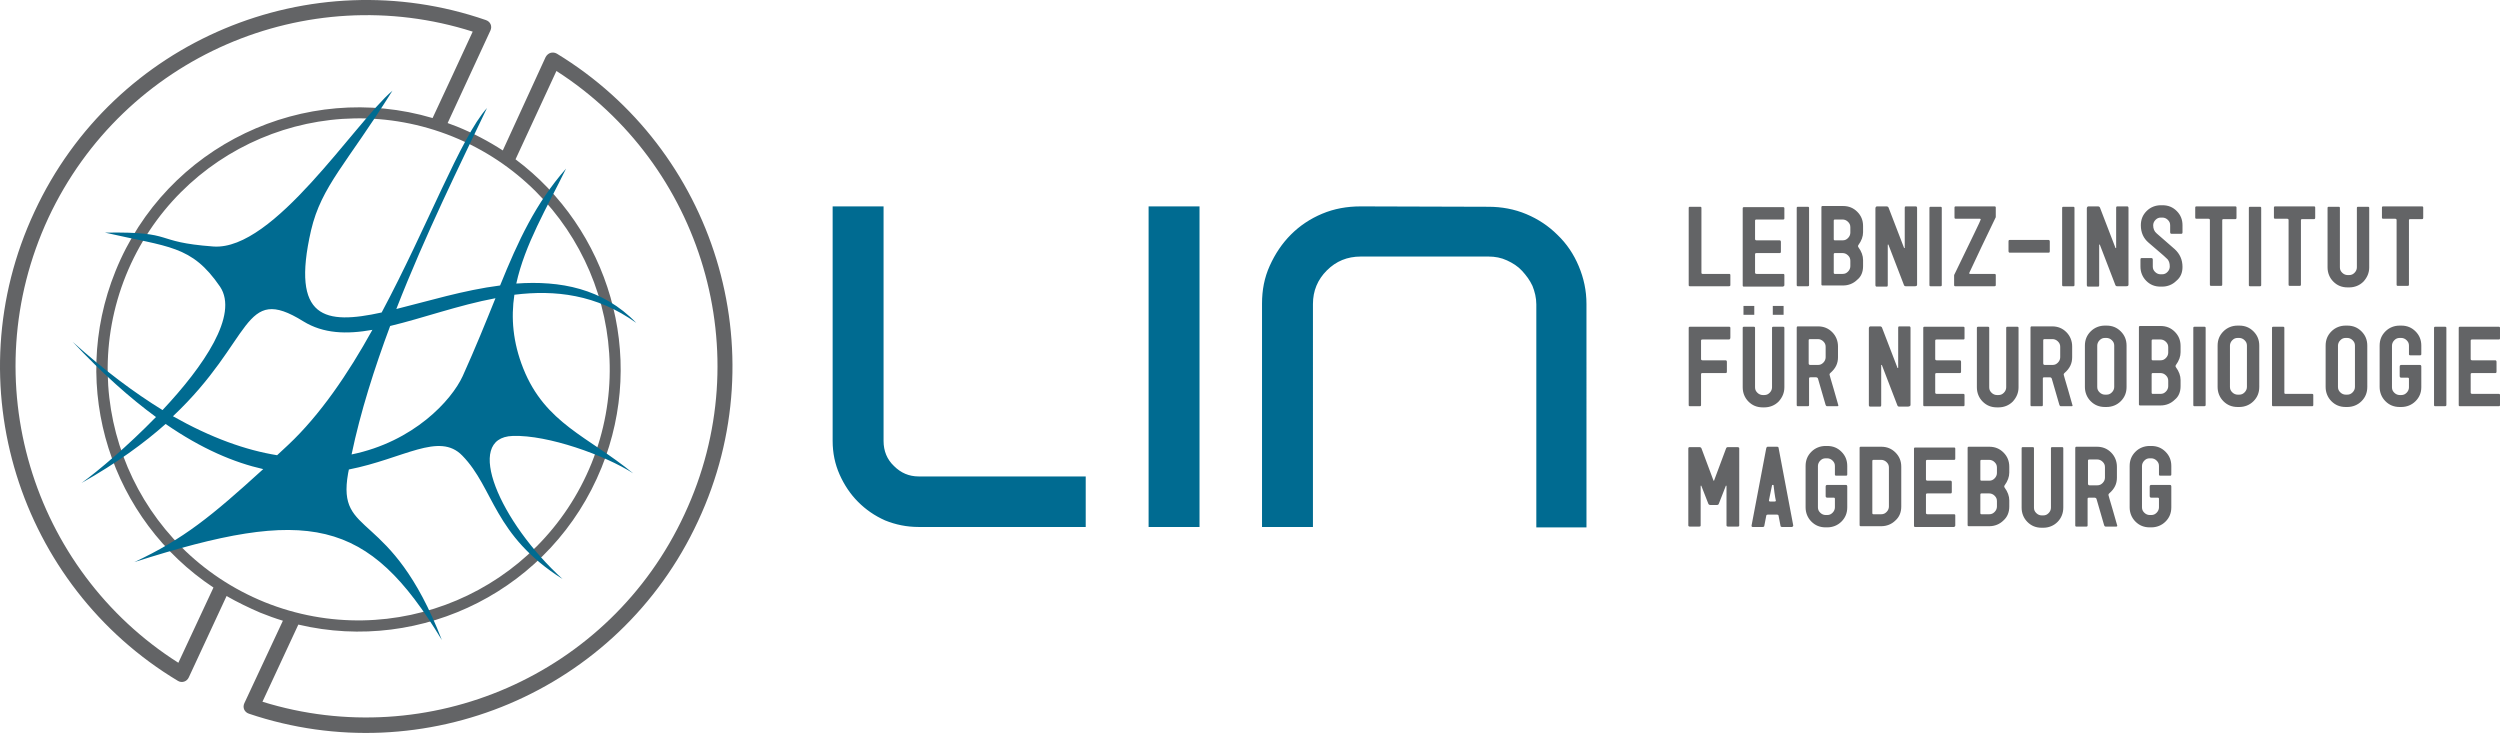
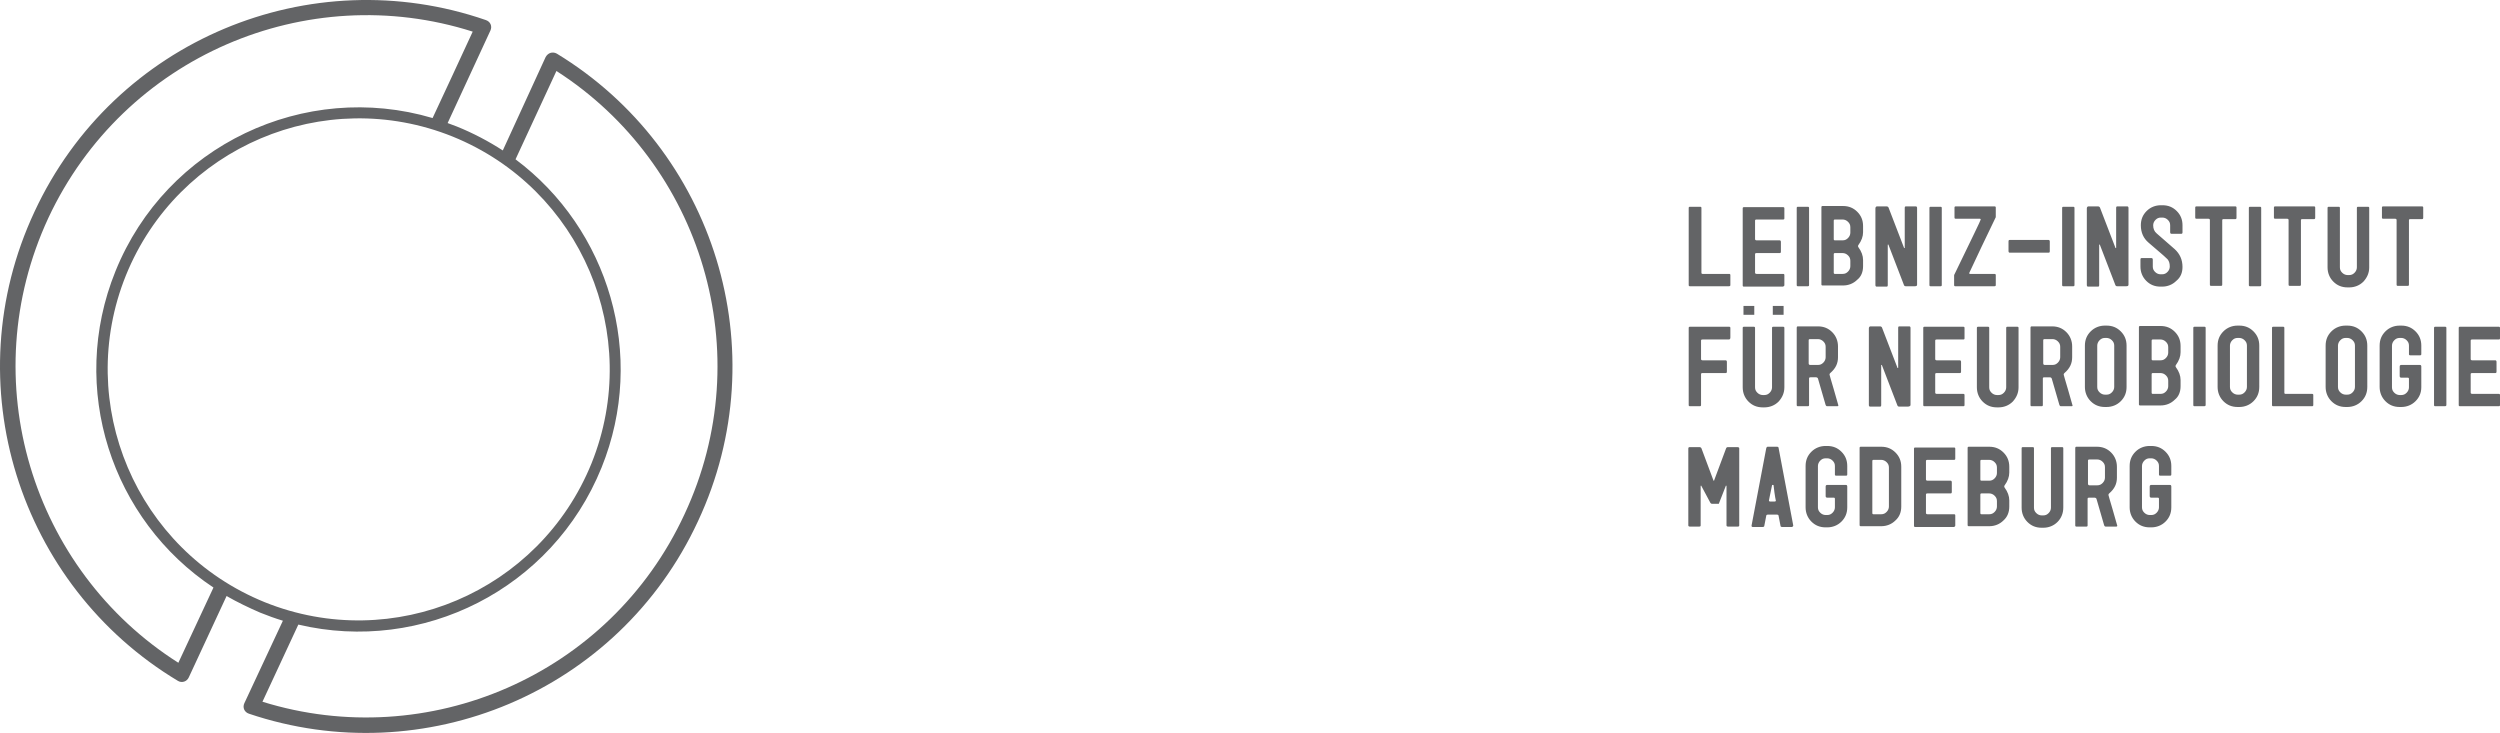
<svg xmlns="http://www.w3.org/2000/svg" version="1.1" id="Ebene_1" x="0px" y="0px" viewBox="0 0 1782.087 522.468" xml:space="preserve" width="1782.087" height="522.468">
  <defs id="defs2" />
  <style type="text/css" id="style1">
	.st0{fill:#636466;}
	.st1{fill:#006B91;}
</style>
  <g id="g2" transform="matrix(2.75,0,0,2.75,0.087,-0.003)">
-     <path class="st0" d="m 450.8,136.2 c 0,0.2 -0.1,0.3 -0.4,0.3 h -2.5 c -0.2,0 -0.4,-0.1 -0.4,-0.3 V 126 c 0,-0.1 0,-0.1 -0.1,-0.1 -0.1,0 -0.1,0 -0.1,0.1 l -1.8,4.6 c -0.1,0.2 -0.2,0.3 -0.5,0.3 h -1.7 c -0.2,0 -0.4,-0.1 -0.5,-0.3 L 441,126 c 0,-0.1 0,-0.1 -0.1,-0.1 -0.1,0 -0.1,0 -0.1,0.1 v 10.2 c 0,0.2 -0.1,0.3 -0.4,0.3 H 438 c -0.2,0 -0.4,-0.1 -0.4,-0.3 v -19.9 c 0,-0.3 0.1,-0.4 0.4,-0.4 h 2.5 c 0.2,0 0.4,0.1 0.5,0.3 l 3.1,8.3 c 0,0.1 0,0.1 0.1,0.1 0.1,0 0.1,0 0.1,-0.1 l 3.1,-8.3 c 0.1,-0.2 0.2,-0.3 0.5,-0.3 h 2.4 c 0.3,0 0.5,0.1 0.5,0.3 z m 14,0 -3.8,-20.1 c 0,-0.2 -0.2,-0.3 -0.4,-0.3 h -2.4 c -0.2,0 -0.3,0.1 -0.4,0.4 l -3.8,20 v 0.1 c 0,0.2 0.1,0.3 0.3,0.3 h 2.6 c 0.2,0 0.4,-0.1 0.4,-0.3 l 0.5,-2.6 c 0,-0.2 0.2,-0.3 0.4,-0.3 h 2.4 c 0.2,0 0.4,0.1 0.4,0.3 l 0.5,2.6 c 0,0.2 0.2,0.3 0.4,0.3 h 2.6 c 0.2,-0.1 0.3,-0.2 0.3,-0.4 z m -4.5,-6.5 c 0,0.2 -0.1,0.3 -0.3,0.3 h -1.2 c -0.2,0 -0.3,-0.1 -0.3,-0.3 0,0.1 0.2,-1.1 0.8,-3.9 0,-0.1 0.1,-0.1 0.2,-0.1 0.1,0 0.2,0 0.2,0.1 0.3,2.8 0.6,4.1 0.6,3.9 z m 18.5,1.8 v -5.4 c 0,-0.2 -0.1,-0.4 -0.3,-0.4 h -4.9 c -0.2,0 -0.4,0.1 -0.4,0.4 v 2.5 c 0,0.2 0.1,0.4 0.4,0.4 h 1.7 c 0.2,0 0.3,0.1 0.3,0.3 v 2.2 c 0,0.5 -0.2,1 -0.6,1.4 -0.4,0.4 -0.8,0.6 -1.4,0.6 h -0.4 c -0.5,0 -1,-0.2 -1.4,-0.6 -0.4,-0.4 -0.6,-0.8 -0.6,-1.4 v -10.7 c 0,-0.5 0.2,-1 0.6,-1.4 0.4,-0.4 0.8,-0.6 1.4,-0.6 h 0.4 c 0.5,0 1,0.2 1.4,0.6 0.4,0.4 0.6,0.8 0.6,1.4 v 2.2 c 0,0.2 0.1,0.3 0.3,0.3 h 2.6 c 0.2,0 0.3,-0.1 0.3,-0.3 v -2.2 c 0,-1.5 -0.5,-2.7 -1.5,-3.7 -1,-1 -2.2,-1.5 -3.7,-1.5 h -0.4 c -1.4,0 -2.7,0.5 -3.7,1.5 -1,1 -1.5,2.2 -1.5,3.7 v 10.7 c 0,1.4 0.5,2.7 1.5,3.7 1,1 2.2,1.5 3.7,1.5 h 0.4 c 1.4,0 2.7,-0.5 3.7,-1.5 1,-1 1.5,-2.2 1.5,-3.7 z m 14,-0.2 V 121 c 0,-1.5 -0.5,-2.7 -1.5,-3.7 -1,-1 -2.2,-1.5 -3.7,-1.5 h -5.3 c -0.2,0 -0.3,0.1 -0.3,0.3 v 20 c 0,0.2 0.1,0.3 0.3,0.3 h 5.3 c 1.4,0 2.7,-0.5 3.7,-1.5 1,-0.9 1.5,-2.1 1.5,-3.6 z m -3.2,0 c 0,0.5 -0.2,1 -0.6,1.4 -0.4,0.4 -0.8,0.6 -1.4,0.6 h -2 c -0.2,0 -0.3,-0.1 -0.3,-0.3 v -13.5 c 0,-0.2 0.1,-0.3 0.3,-0.3 h 2 c 0.5,0 1,0.2 1.4,0.6 0.4,0.4 0.6,0.8 0.6,1.4 z m 17.2,4.9 v -2.6 c 0,-0.2 -0.1,-0.3 -0.3,-0.3 h -6.9 c -0.2,0 -0.4,-0.1 -0.4,-0.3 v -4.8 c 0,-0.2 0.1,-0.3 0.4,-0.3 h 6 c 0.2,0 0.3,-0.1 0.3,-0.4 V 125 c 0,-0.2 -0.1,-0.4 -0.3,-0.4 h -6 c -0.2,0 -0.4,-0.1 -0.4,-0.3 v -4.8 c 0,-0.2 0.1,-0.3 0.4,-0.3 h 6.9 c 0.2,0 0.3,-0.1 0.3,-0.3 v -2.6 c 0,-0.2 -0.1,-0.3 -0.3,-0.3 h -10.1 c -0.2,0 -0.3,0.1 -0.3,0.3 v 20 c 0,0.2 0.1,0.3 0.3,0.3 h 10.1 c 0.2,-0.1 0.3,-0.2 0.3,-0.4 z m 14,-4.9 v -1.6 c 0,-1.1 -0.4,-2.2 -1.2,-3.3 -0.1,-0.1 -0.1,-0.2 -0.1,-0.3 0,-0.1 0,-0.2 0.1,-0.3 0.8,-1.1 1.2,-2.2 1.2,-3.3 V 121 c 0,-1.5 -0.5,-2.7 -1.5,-3.7 -1,-1 -2.2,-1.5 -3.7,-1.5 h -5.3 c -0.2,0 -0.3,0.1 -0.3,0.3 v 20 c 0,0.2 0.1,0.3 0.3,0.3 h 5.3 c 1.4,0 2.7,-0.5 3.7,-1.5 1,-0.9 1.5,-2.1 1.5,-3.6 z m -3.2,-8.7 c 0,0.5 -0.2,1 -0.6,1.4 -0.4,0.4 -0.8,0.6 -1.4,0.6 h -2 c -0.2,0 -0.3,-0.1 -0.3,-0.3 v -4.8 c 0,-0.2 0.1,-0.3 0.3,-0.3 h 2 c 0.5,0 1,0.2 1.4,0.6 0.4,0.4 0.6,0.8 0.6,1.4 z m 0,8.7 c 0,0.5 -0.2,1 -0.6,1.4 -0.4,0.4 -0.8,0.6 -1.4,0.6 h -2 c -0.2,0 -0.3,-0.1 -0.3,-0.3 v -4.8 c 0,-0.2 0.1,-0.3 0.3,-0.3 h 2 c 0.5,0 1,0.2 1.4,0.6 0.4,0.4 0.6,0.8 0.6,1.4 z m 17.2,0.3 v -15.4 c 0,-0.2 -0.1,-0.3 -0.3,-0.3 h -2.6 c -0.2,0 -0.3,0.1 -0.3,0.3 v 15.4 c 0,0.5 -0.2,1 -0.6,1.4 -0.4,0.4 -0.8,0.6 -1.4,0.6 h -0.4 c -0.5,0 -1,-0.2 -1.4,-0.6 -0.4,-0.4 -0.6,-0.8 -0.6,-1.4 v -15.4 c 0,-0.2 -0.1,-0.3 -0.3,-0.3 h -2.6 c -0.2,0 -0.3,0.1 -0.3,0.3 v 15.4 c 0,1.4 0.5,2.7 1.5,3.7 1,1 2.2,1.5 3.7,1.5 h 0.4 c 1.4,0 2.7,-0.5 3.7,-1.5 1,-1 1.5,-2.3 1.5,-3.7 z m 14,4.7 -1.2,-4.2 c -0.7,-2.4 -1.1,-3.7 -1.1,-3.8 0,-0.2 0.1,-0.3 0.2,-0.4 1.4,-1.2 2,-2.5 2,-4.1 V 121 c 0,-1.4 -0.5,-2.7 -1.5,-3.7 -1,-1 -2.2,-1.5 -3.7,-1.5 h -5.3 c -0.2,0 -0.3,0.1 -0.3,0.4 v 20 c 0,0.2 0.1,0.3 0.3,0.3 h 2.6 c 0.2,0 0.3,-0.1 0.3,-0.3 v -6.9 c 0,-0.2 0.1,-0.3 0.4,-0.3 h 1.4 c 0.2,0 0.4,0.1 0.5,0.3 l 2,6.9 c 0.1,0.2 0.2,0.3 0.4,0.3 h 2.7 c 0.2,0 0.3,-0.1 0.3,-0.2 z m -3.2,-12.5 c 0,0.5 -0.2,1 -0.6,1.4 -0.4,0.4 -0.8,0.6 -1.4,0.6 h -2 c -0.2,0 -0.4,-0.1 -0.4,-0.4 v -6 c 0,-0.2 0.1,-0.3 0.4,-0.3 h 2 c 0.5,0 1,0.2 1.4,0.6 0.4,0.4 0.6,0.8 0.6,1.4 z m 17.2,7.7 v -5.4 c 0,-0.2 -0.1,-0.4 -0.3,-0.4 h -4.9 c -0.2,0 -0.4,0.1 -0.4,0.4 v 2.5 c 0,0.2 0.1,0.4 0.4,0.4 h 1.7 c 0.2,0 0.3,0.1 0.3,0.3 v 2.2 c 0,0.5 -0.2,1 -0.6,1.4 -0.4,0.4 -0.8,0.6 -1.4,0.6 h -0.4 c -0.5,0 -1,-0.2 -1.4,-0.6 -0.4,-0.4 -0.6,-0.8 -0.6,-1.4 v -10.7 c 0,-0.5 0.2,-1 0.6,-1.4 0.4,-0.4 0.8,-0.6 1.4,-0.6 h 0.4 c 0.5,0 1,0.2 1.4,0.6 0.4,0.4 0.6,0.8 0.6,1.4 v 2.2 c 0,0.2 0.1,0.3 0.3,0.3 h 2.6 c 0.2,0 0.3,-0.1 0.3,-0.3 v -2.2 c 0,-1.5 -0.5,-2.7 -1.5,-3.7 -1,-1 -2.2,-1.5 -3.7,-1.5 h -0.4 c -1.4,0 -2.7,0.5 -3.7,1.5 -1,1 -1.5,2.2 -1.5,3.7 v 10.7 c 0,1.4 0.5,2.7 1.5,3.7 1,1 2.2,1.5 3.7,1.5 h 0.4 c 1.4,0 2.7,-0.5 3.7,-1.5 1,-1 1.5,-2.2 1.5,-3.7 z M 448.5,87.5 V 85 c 0,-0.2 -0.1,-0.3 -0.3,-0.3 H 438 c -0.2,0 -0.3,0.1 -0.3,0.3 v 20 c 0,0.2 0.1,0.3 0.3,0.3 h 2.6 c 0.2,0 0.3,-0.1 0.3,-0.3 v -8 c 0,-0.2 0.1,-0.3 0.4,-0.3 h 6 c 0.2,0 0.3,-0.1 0.3,-0.4 v -2.5 c 0,-0.2 -0.1,-0.4 -0.3,-0.4 h -6 c -0.2,0 -0.4,-0.1 -0.4,-0.3 v -4.8 c 0,-0.2 0.1,-0.3 0.4,-0.3 h 6.9 c 0.2,-0.1 0.3,-0.2 0.3,-0.5 z m 14,12.9 V 85 c 0,-0.2 -0.1,-0.3 -0.3,-0.3 h -2.6 c -0.2,0 -0.3,0.1 -0.3,0.3 v 15.4 c 0,0.5 -0.2,1 -0.6,1.4 -0.4,0.4 -0.8,0.6 -1.4,0.6 h -0.4 c -0.5,0 -1,-0.2 -1.4,-0.6 -0.4,-0.4 -0.6,-0.8 -0.6,-1.4 V 85 c 0,-0.2 -0.1,-0.3 -0.3,-0.3 H 452 c -0.2,0 -0.3,0.1 -0.3,0.3 v 15.4 c 0,1.4 0.5,2.7 1.5,3.7 1,1 2.2,1.5 3.7,1.5 h 0.4 c 1.4,0 2.7,-0.5 3.7,-1.5 1,-1.1 1.5,-2.3 1.5,-3.7 z m 14,4.7 -1.2,-4.2 c -0.7,-2.4 -1.1,-3.7 -1.1,-3.8 0,-0.2 0.1,-0.3 0.2,-0.4 1.4,-1.2 2,-2.5 2,-4.1 v -2.8 c 0,-1.4 -0.5,-2.7 -1.5,-3.7 -1,-1 -2.2,-1.5 -3.7,-1.5 H 466 c -0.2,0 -0.3,0.1 -0.3,0.4 v 20 c 0,0.2 0.1,0.3 0.3,0.3 h 2.6 c 0.2,0 0.3,-0.1 0.3,-0.3 v -6.9 c 0,-0.2 0.1,-0.3 0.4,-0.3 h 1.4 c 0.2,0 0.4,0.1 0.5,0.3 l 2,6.9 c 0.1,0.2 0.2,0.3 0.4,0.3 h 2.7 c 0.1,0 0.2,-0.1 0.2,-0.2 z m -3.3,-12.5 c 0,0.5 -0.2,1 -0.6,1.4 -0.4,0.4 -0.8,0.6 -1.4,0.6 h -2 c -0.2,0 -0.4,-0.1 -0.4,-0.4 v -6 c 0,-0.2 0.1,-0.3 0.4,-0.3 h 2 c 0.5,0 1,0.2 1.4,0.6 0.4,0.4 0.6,0.8 0.6,1.4 z m 22,12.3 V 85 c 0,-0.2 -0.1,-0.4 -0.3,-0.4 h -2.6 c -0.2,0 -0.3,0.1 -0.3,0.4 v 10.3 c 0,0.1 0,0.1 -0.1,0.1 -0.1,0 -0.1,0 -0.1,-0.1 l -4,-10.4 c -0.1,-0.2 -0.3,-0.3 -0.5,-0.3 h -2.5 c -0.2,0 -0.4,0.2 -0.4,0.5 V 105 c 0,0.2 0.1,0.4 0.3,0.4 h 2.6 c 0.2,0 0.3,-0.1 0.3,-0.4 V 94.7 c 0,-0.1 0,-0.1 0.1,-0.1 0.1,0 0.1,0 0.1,0.1 l 4,10.4 c 0.1,0.2 0.2,0.3 0.5,0.3 h 2.3 c 0.5,-0.1 0.6,-0.2 0.6,-0.5 z m 14,0.1 v -2.6 c 0,-0.2 -0.1,-0.3 -0.3,-0.3 H 502 c -0.2,0 -0.4,-0.1 -0.4,-0.3 V 97 c 0,-0.2 0.1,-0.3 0.4,-0.3 h 6 c 0.2,0 0.3,-0.1 0.3,-0.4 v -2.5 c 0,-0.2 -0.1,-0.4 -0.3,-0.4 h -6 c -0.2,0 -0.4,-0.1 -0.4,-0.3 v -4.8 c 0,-0.2 0.1,-0.3 0.4,-0.3 h 6.9 c 0.2,0 0.3,-0.1 0.3,-0.3 V 85 c 0,-0.2 -0.1,-0.3 -0.3,-0.3 h -10.1 c -0.2,0 -0.3,0.1 -0.3,0.3 v 20 c 0,0.2 0.1,0.3 0.3,0.3 h 10.1 c 0.2,0 0.3,-0.1 0.3,-0.3 z m 14,-4.6 V 85 c 0,-0.2 -0.1,-0.3 -0.3,-0.3 h -2.6 c -0.2,0 -0.3,0.1 -0.3,0.3 v 15.4 c 0,0.5 -0.2,1 -0.6,1.4 -0.4,0.4 -0.8,0.6 -1.4,0.6 h -0.4 c -0.5,0 -1,-0.2 -1.4,-0.6 -0.4,-0.4 -0.6,-0.8 -0.6,-1.4 V 85 c 0,-0.2 -0.1,-0.3 -0.3,-0.3 h -2.6 c -0.2,0 -0.3,0.1 -0.3,0.3 v 15.4 c 0,1.4 0.5,2.7 1.5,3.7 1,1 2.2,1.5 3.7,1.5 h 0.4 c 1.4,0 2.7,-0.5 3.7,-1.5 1,-1.1 1.5,-2.3 1.5,-3.7 z m 14,4.7 -1.2,-4.2 c -0.7,-2.4 -1.1,-3.7 -1.1,-3.8 0,-0.2 0.1,-0.3 0.2,-0.4 1.4,-1.2 2,-2.5 2,-4.1 v -2.8 c 0,-1.4 -0.5,-2.7 -1.5,-3.7 -1,-1 -2.2,-1.5 -3.7,-1.5 h -5.3 c -0.2,0 -0.3,0.1 -0.3,0.4 v 20 c 0,0.2 0.1,0.3 0.3,0.3 h 2.6 c 0.2,0 0.3,-0.1 0.3,-0.3 v -6.9 c 0,-0.2 0.1,-0.3 0.4,-0.3 h 1.4 c 0.2,0 0.4,0.1 0.5,0.3 l 2,6.9 c 0.1,0.2 0.2,0.3 0.4,0.3 h 2.7 c 0.3,0 0.3,-0.1 0.3,-0.2 z M 534,92.6 c 0,0.5 -0.2,1 -0.6,1.4 -0.4,0.4 -0.8,0.6 -1.4,0.6 h -2 c -0.2,0 -0.4,-0.1 -0.4,-0.4 v -6 c 0,-0.2 0.1,-0.3 0.4,-0.3 h 2 c 0.5,0 1,0.2 1.4,0.6 0.4,0.4 0.6,0.8 0.6,1.4 z m 17.2,7.7 V 89.6 c 0,-1.5 -0.5,-2.7 -1.5,-3.7 -1,-1 -2.2,-1.5 -3.7,-1.5 h -0.4 c -1.4,0 -2.7,0.5 -3.7,1.5 -1,1 -1.5,2.2 -1.5,3.7 v 10.7 c 0,1.4 0.5,2.7 1.5,3.7 1,1 2.2,1.5 3.7,1.5 h 0.4 c 1.4,0 2.7,-0.5 3.7,-1.5 1,-1 1.5,-2.2 1.5,-3.7 z m -3.2,0 c 0,0.5 -0.2,1 -0.6,1.4 -0.4,0.4 -0.8,0.6 -1.4,0.6 h -0.4 c -0.5,0 -1,-0.2 -1.4,-0.6 -0.4,-0.4 -0.6,-0.8 -0.6,-1.4 V 89.6 c 0,-0.5 0.2,-1 0.6,-1.4 0.4,-0.4 0.8,-0.6 1.4,-0.6 h 0.4 c 0.5,0 1,0.2 1.4,0.6 0.4,0.4 0.6,0.8 0.6,1.4 z m 17.2,-0.2 v -1.6 c 0,-1.1 -0.4,-2.2 -1.2,-3.3 -0.1,-0.1 -0.1,-0.2 -0.1,-0.3 0,-0.1 0,-0.2 0.1,-0.3 0.8,-1.1 1.2,-2.2 1.2,-3.3 v -1.6 c 0,-1.5 -0.5,-2.7 -1.5,-3.7 -1,-1 -2.2,-1.5 -3.7,-1.5 h -5.3 c -0.2,0 -0.3,0.1 -0.3,0.3 v 20 c 0,0.2 0.1,0.3 0.3,0.3 h 5.3 c 1.4,0 2.7,-0.5 3.7,-1.5 1,-0.8 1.5,-2 1.5,-3.5 z M 562,91.4 c 0,0.5 -0.2,1 -0.6,1.4 -0.4,0.4 -0.8,0.6 -1.4,0.6 h -2 c -0.2,0 -0.3,-0.1 -0.3,-0.3 v -4.8 c 0,-0.2 0.1,-0.3 0.3,-0.3 h 2 c 0.5,0 1,0.2 1.4,0.6 0.4,0.4 0.6,0.8 0.6,1.4 z m 0,8.7 c 0,0.5 -0.2,1 -0.6,1.4 -0.4,0.4 -0.8,0.6 -1.4,0.6 h -2 c -0.2,0 -0.3,-0.1 -0.3,-0.3 V 97 c 0,-0.2 0.1,-0.3 0.3,-0.3 h 2 c 0.5,0 1,0.2 1.4,0.6 0.4,0.4 0.6,0.8 0.6,1.4 z m 9.7,4.9 V 85 c 0,-0.2 -0.1,-0.3 -0.3,-0.3 h -2.6 c -0.2,0 -0.3,0.1 -0.3,0.3 v 20 c 0,0.2 0.1,0.3 0.3,0.3 h 2.6 c 0.1,0 0.3,-0.1 0.3,-0.3 z m 13.9,-4.7 V 89.6 c 0,-1.5 -0.5,-2.7 -1.5,-3.7 -1,-1 -2.2,-1.5 -3.7,-1.5 H 580 c -1.4,0 -2.7,0.5 -3.7,1.5 -1,1 -1.5,2.2 -1.5,3.7 v 10.7 c 0,1.4 0.5,2.7 1.5,3.7 1,1 2.2,1.5 3.7,1.5 h 0.4 c 1.4,0 2.7,-0.5 3.7,-1.5 1,-1 1.5,-2.2 1.5,-3.7 z m -3.2,0 c 0,0.5 -0.2,1 -0.6,1.4 -0.4,0.4 -0.8,0.6 -1.4,0.6 H 580 c -0.5,0 -1,-0.2 -1.4,-0.6 -0.4,-0.4 -0.6,-0.8 -0.6,-1.4 V 89.6 c 0,-0.5 0.2,-1 0.6,-1.4 0.4,-0.4 0.8,-0.6 1.4,-0.6 h 0.4 c 0.5,0 1,0.2 1.4,0.6 0.4,0.4 0.6,0.8 0.6,1.4 z m 17.2,4.7 v -2.6 c 0,-0.2 -0.1,-0.3 -0.3,-0.3 h -6.9 c -0.2,0 -0.3,-0.1 -0.3,-0.3 V 85 c 0,-0.2 -0.1,-0.3 -0.3,-0.3 h -2.6 c -0.2,0 -0.3,0.1 -0.3,0.3 v 20 c 0,0.2 0.1,0.3 0.3,0.3 h 10.1 c 0.2,0 0.3,-0.1 0.3,-0.3 z m 14,-4.7 V 89.6 c 0,-1.5 -0.5,-2.7 -1.5,-3.7 -1,-1 -2.2,-1.5 -3.7,-1.5 H 608 c -1.4,0 -2.7,0.5 -3.7,1.5 -1,1 -1.5,2.2 -1.5,3.7 v 10.7 c 0,1.4 0.5,2.7 1.5,3.7 1,1 2.2,1.5 3.7,1.5 h 0.4 c 1.4,0 2.7,-0.5 3.7,-1.5 1,-1 1.5,-2.2 1.5,-3.7 z m -3.2,0 c 0,0.5 -0.2,1 -0.6,1.4 -0.4,0.4 -0.8,0.6 -1.4,0.6 H 608 c -0.5,0 -1,-0.2 -1.4,-0.6 -0.4,-0.4 -0.6,-0.8 -0.6,-1.4 V 89.6 c 0,-0.5 0.2,-1 0.6,-1.4 0.4,-0.4 0.8,-0.6 1.4,-0.6 h 0.4 c 0.5,0 1,0.2 1.4,0.6 0.4,0.4 0.6,0.8 0.6,1.4 z m 17.2,0.1 V 95 c 0,-0.2 -0.1,-0.4 -0.3,-0.4 h -4.9 c -0.2,0 -0.4,0.1 -0.4,0.4 v 2.5 c 0,0.2 0.1,0.4 0.4,0.4 h 1.7 c 0.2,0 0.3,0.1 0.3,0.3 v 2.2 c 0,0.5 -0.2,1 -0.6,1.4 -0.4,0.4 -0.8,0.6 -1.4,0.6 H 622 c -0.5,0 -1,-0.2 -1.4,-0.6 -0.4,-0.4 -0.6,-0.8 -0.6,-1.4 V 89.6 c 0,-0.5 0.2,-1 0.6,-1.4 0.4,-0.4 0.8,-0.6 1.4,-0.6 h 0.4 c 0.5,0 1,0.2 1.4,0.6 0.4,0.4 0.6,0.8 0.6,1.4 v 2.2 c 0,0.2 0.1,0.3 0.3,0.3 h 2.6 c 0.2,0 0.3,-0.1 0.3,-0.3 v -2.2 c 0,-1.5 -0.5,-2.7 -1.5,-3.7 -1,-1 -2.2,-1.5 -3.7,-1.5 H 622 c -1.4,0 -2.7,0.5 -3.7,1.5 -1,1 -1.5,2.2 -1.5,3.7 v 10.7 c 0,1.4 0.5,2.7 1.5,3.7 1,1 2.2,1.5 3.7,1.5 h 0.4 c 1.4,0 2.7,-0.5 3.7,-1.5 1,-1 1.5,-2.2 1.5,-3.6 z m 6.5,4.6 V 85 c 0,-0.2 -0.1,-0.3 -0.3,-0.3 h -2.6 c -0.2,0 -0.3,0.1 -0.3,0.3 v 20 c 0,0.2 0.1,0.3 0.3,0.3 h 2.6 c 0.1,0 0.3,-0.1 0.3,-0.3 z m 13.9,0 v -2.6 c 0,-0.2 -0.1,-0.3 -0.3,-0.3 h -6.9 c -0.2,0 -0.4,-0.1 -0.4,-0.3 V 97 c 0,-0.2 0.1,-0.3 0.4,-0.3 h 6 c 0.2,0 0.3,-0.1 0.3,-0.4 v -2.5 c 0,-0.2 -0.1,-0.4 -0.3,-0.4 h -6 c -0.2,0 -0.4,-0.1 -0.4,-0.3 v -4.8 c 0,-0.2 0.1,-0.3 0.4,-0.3 h 6.9 c 0.2,0 0.3,-0.1 0.3,-0.3 V 85 c 0,-0.2 -0.1,-0.3 -0.3,-0.3 h -10.1 c -0.2,0 -0.3,0.1 -0.3,0.3 v 20 c 0,0.2 0.1,0.3 0.3,0.3 h 10.1 c 0.2,0 0.3,-0.1 0.3,-0.3 z M 448.5,73.9 v -2.6 c 0,-0.2 -0.1,-0.3 -0.3,-0.3 h -6.9 C 441.1,71 441,70.9 441,70.7 V 53.9 c 0,-0.2 -0.1,-0.3 -0.3,-0.3 H 438 c -0.2,0 -0.3,0.1 -0.3,0.3 v 20 c 0,0.2 0.1,0.3 0.3,0.3 h 10.1 c 0.3,0 0.4,-0.1 0.4,-0.3 z m 14,0 v -2.6 c 0,-0.2 -0.1,-0.3 -0.3,-0.3 h -6.9 c -0.2,0 -0.4,-0.1 -0.4,-0.3 v -4.8 c 0,-0.2 0.1,-0.3 0.4,-0.3 h 6 c 0.2,0 0.3,-0.1 0.3,-0.4 v -2.5 c 0,-0.2 -0.1,-0.4 -0.3,-0.4 h -6 c -0.2,0 -0.4,-0.1 -0.4,-0.3 v -4.8 c 0,-0.2 0.1,-0.3 0.4,-0.3 h 6.9 c 0.2,0 0.3,-0.1 0.3,-0.3 V 54 c 0,-0.2 -0.1,-0.3 -0.3,-0.3 H 452 c -0.2,0 -0.3,0.1 -0.3,0.3 v 20 c 0,0.2 0.1,0.3 0.3,0.3 h 10.1 c 0.3,-0.1 0.4,-0.2 0.4,-0.4 z m 6.4,0 v -20 c 0,-0.2 -0.1,-0.3 -0.3,-0.3 H 466 c -0.2,0 -0.3,0.1 -0.3,0.3 v 20 c 0,0.2 0.1,0.3 0.3,0.3 h 2.6 c 0.2,0 0.3,-0.1 0.3,-0.3 z m 14,-4.9 v -1.6 c 0,-1.1 -0.4,-2.2 -1.2,-3.3 -0.1,-0.1 -0.1,-0.2 -0.1,-0.3 0,-0.1 0,-0.2 0.1,-0.3 0.8,-1.1 1.2,-2.2 1.2,-3.3 v -1.6 c 0,-1.5 -0.5,-2.7 -1.5,-3.7 -1,-1 -2.2,-1.5 -3.7,-1.5 h -5.3 c -0.2,0 -0.3,0.1 -0.3,0.3 v 20 c 0,0.2 0.1,0.3 0.3,0.3 h 5.3 c 1.4,0 2.7,-0.5 3.7,-1.5 1,-0.8 1.5,-2 1.5,-3.5 z m -3.3,-8.7 c 0,0.5 -0.2,1 -0.6,1.4 -0.4,0.4 -0.8,0.6 -1.4,0.6 h -2 c -0.2,0 -0.3,-0.1 -0.3,-0.3 v -4.8 c 0,-0.2 0.1,-0.3 0.3,-0.3 h 2 c 0.5,0 1,0.2 1.4,0.6 0.4,0.4 0.6,0.8 0.6,1.4 z m 0,8.7 c 0,0.5 -0.2,1 -0.6,1.4 -0.4,0.4 -0.8,0.6 -1.4,0.6 h -2 c -0.2,0 -0.3,-0.1 -0.3,-0.3 v -4.8 c 0,-0.2 0.1,-0.3 0.3,-0.3 h 2 c 0.5,0 1,0.2 1.4,0.6 0.4,0.4 0.6,0.8 0.6,1.4 z m 17.3,4.8 V 53.9 c 0,-0.2 -0.1,-0.4 -0.3,-0.4 H 494 c -0.2,0 -0.3,0.1 -0.3,0.4 v 10.3 c 0,0.1 0,0.1 -0.1,0.1 -0.1,0 -0.1,0 -0.1,-0.1 l -4,-10.4 c -0.1,-0.2 -0.3,-0.3 -0.5,-0.3 h -2.5 c -0.2,0 -0.4,0.2 -0.4,0.5 v 19.9 c 0,0.2 0.1,0.4 0.3,0.4 h 2.6 c 0.2,0 0.3,-0.1 0.3,-0.4 V 63.5 c 0,-0.1 0,-0.1 0.1,-0.1 0.1,0 0.1,0 0.1,0.1 l 4,10.4 c 0.1,0.2 0.2,0.3 0.5,0.3 h 2.3 c 0.4,0 0.6,-0.1 0.6,-0.4 z m 6.4,0.1 v -20 c 0,-0.2 -0.1,-0.3 -0.3,-0.3 h -2.6 c -0.2,0 -0.3,0.1 -0.3,0.3 v 20 c 0,0.2 0.1,0.3 0.3,0.3 h 2.6 c 0.2,0 0.3,-0.1 0.3,-0.3 z m 14,0 v -2.6 c 0,-0.2 -0.1,-0.3 -0.4,-0.3 h -6.3 c -0.1,0 -0.2,-0.1 -0.2,-0.2 l 3.2,-6.8 c 2.2,-4.6 3.4,-7.1 3.6,-7.5 0.1,-0.1 0.1,-0.2 0.1,-0.4 v -2.3 c 0,-0.2 -0.1,-0.3 -0.3,-0.3 h -10.1 c -0.2,0 -0.3,0.1 -0.3,0.3 v 2.6 c 0,0.2 0.1,0.3 0.3,0.3 h 6.3 c 0.1,0 0.2,0.1 0.2,0.2 0,0.2 -2.3,4.9 -6.8,14.2 -0.1,0.1 -0.1,0.2 -0.1,0.4 v 2.4 c 0,0.2 0.1,0.3 0.3,0.3 h 10.1 c 0.3,0 0.4,-0.1 0.4,-0.3 z m 14,-8.8 v -2.5 c 0,-0.2 -0.1,-0.4 -0.3,-0.4 h -10.1 c -0.2,0 -0.3,0.1 -0.3,0.4 v 2.5 c 0,0.2 0.1,0.4 0.3,0.4 H 531 c 0.2,0 0.3,-0.1 0.3,-0.4 z m 6.4,8.8 v -20 c 0,-0.2 -0.1,-0.3 -0.3,-0.3 h -2.6 c -0.2,0 -0.3,0.1 -0.3,0.3 v 20 c 0,0.2 0.1,0.3 0.3,0.3 h 2.6 c 0.2,0 0.3,-0.1 0.3,-0.3 z m 14,-0.1 V 53.9 c 0,-0.2 -0.1,-0.4 -0.3,-0.4 h -2.6 c -0.2,0 -0.3,0.1 -0.3,0.4 v 10.3 c 0,0.1 0,0.1 -0.1,0.1 -0.1,0 -0.1,0 -0.1,-0.1 l -4,-10.4 c -0.1,-0.2 -0.3,-0.3 -0.5,-0.3 h -2.5 c -0.2,0 -0.4,0.2 -0.4,0.5 v 19.9 c 0,0.2 0.1,0.4 0.3,0.4 h 2.6 c 0.2,0 0.3,-0.1 0.3,-0.4 V 63.5 c 0,-0.1 0,-0.1 0.1,-0.1 0.1,0 0.1,0 0.1,0.1 l 4,10.4 c 0.1,0.2 0.2,0.3 0.5,0.3 h 2.3 c 0.4,0 0.6,-0.1 0.6,-0.4 z m 14,-4.6 c 0,-1.9 -0.7,-3.4 -2,-4.6 L 559,60.5 c -0.6,-0.5 -0.9,-1.2 -0.9,-2.1 0,-0.5 0.2,-1 0.6,-1.4 0.4,-0.4 0.8,-0.6 1.4,-0.6 h 0.4 c 0.5,0 1,0.2 1.4,0.6 0.4,0.4 0.6,0.8 0.6,1.4 v 1.8 c 0,0.2 0.1,0.4 0.3,0.4 h 2.6 c 0.2,0 0.3,-0.1 0.3,-0.4 v -1.8 c 0,-1.5 -0.5,-2.7 -1.5,-3.7 -1,-1 -2.2,-1.5 -3.7,-1.5 h -0.4 c -1.4,0 -2.7,0.5 -3.7,1.5 -1,1 -1.5,2.2 -1.5,3.7 0,1.9 0.7,3.4 2,4.5 2.3,2 3.9,3.3 4.7,4.1 0.6,0.5 0.8,1.2 0.8,2.1 0,0.5 -0.2,1 -0.6,1.4 -0.4,0.4 -0.8,0.6 -1.4,0.6 H 560 c -0.5,0 -1,-0.2 -1.4,-0.6 -0.4,-0.4 -0.6,-0.8 -0.6,-1.4 v -1.8 c 0,-0.2 -0.1,-0.4 -0.3,-0.4 h -2.6 c -0.2,0 -0.3,0.1 -0.3,0.4 v 1.8 c 0,1.4 0.5,2.7 1.5,3.7 1,1 2.2,1.5 3.7,1.5 h 0.4 c 1.4,0 2.7,-0.5 3.7,-1.5 1.1,-0.9 1.6,-2.1 1.6,-3.6 z m 14,-12.8 v -2.6 c 0,-0.2 -0.1,-0.3 -0.3,-0.3 h -10.1 c -0.2,0 -0.3,0.1 -0.3,0.3 v 2.6 c 0,0.2 0.1,0.3 0.3,0.3 h 3.1 c 0.2,0 0.4,0.1 0.4,0.3 v 16.8 c 0,0.2 0.1,0.3 0.3,0.3 h 2.6 c 0.2,0 0.3,-0.1 0.3,-0.3 V 57.1 c 0,-0.2 0.1,-0.3 0.3,-0.3 h 3.1 c 0.2,0 0.3,-0.1 0.3,-0.4 z m 6.4,17.5 v -20 c 0,-0.2 -0.1,-0.3 -0.3,-0.3 h -2.6 c -0.2,0 -0.3,0.1 -0.3,0.3 v 20 c 0,0.2 0.1,0.3 0.3,0.3 h 2.6 c 0.2,0 0.3,-0.1 0.3,-0.3 z m 14,-17.5 v -2.6 c 0,-0.2 -0.1,-0.3 -0.3,-0.3 h -10.1 c -0.2,0 -0.3,0.1 -0.3,0.3 v 2.6 c 0,0.2 0.1,0.3 0.3,0.3 h 3.1 c 0.2,0 0.4,0.1 0.4,0.3 v 16.8 c 0,0.2 0.1,0.3 0.3,0.3 h 2.6 c 0.2,0 0.3,-0.1 0.3,-0.3 V 57.1 c 0,-0.2 0.1,-0.3 0.3,-0.3 h 3.1 c 0.2,0 0.3,-0.1 0.3,-0.4 z m 14,12.9 V 53.9 c 0,-0.2 -0.1,-0.3 -0.3,-0.3 h -2.6 c -0.2,0 -0.3,0.1 -0.3,0.3 v 15.4 c 0,0.5 -0.2,1 -0.6,1.4 -0.4,0.4 -0.8,0.6 -1.4,0.6 h -0.4 c -0.5,0 -1,-0.2 -1.4,-0.6 -0.4,-0.4 -0.6,-0.8 -0.6,-1.4 V 53.9 c 0,-0.2 -0.1,-0.3 -0.3,-0.3 h -2.6 c -0.2,0 -0.3,0.1 -0.3,0.3 v 15.4 c 0,1.4 0.5,2.7 1.5,3.7 1,1 2.2,1.5 3.7,1.5 h 0.4 c 1.4,0 2.7,-0.5 3.7,-1.5 1,-1.1 1.5,-2.3 1.5,-3.7 z m 14,-12.9 v -2.6 c 0,-0.2 -0.1,-0.3 -0.3,-0.3 h -10.1 c -0.2,0 -0.3,0.1 -0.3,0.3 v 2.6 c 0,0.2 0.1,0.3 0.3,0.3 h 3.1 c 0.2,0 0.4,0.1 0.4,0.3 v 16.8 c 0,0.2 0.1,0.3 0.3,0.3 h 2.6 c 0.2,0 0.3,-0.1 0.3,-0.3 V 57.1 c 0,-0.2 0.1,-0.3 0.3,-0.3 h 3.1 c 0.2,0 0.3,-0.1 0.3,-0.4 z M 451.9,79.3 v 2.3 h 2.8 v -2.3 z m 7.6,0 v 2.3 h 2.8 V 79.3 Z M 112.1,30.6 c -33.1,-9.8 -69,7 -82.2,39.7 -12.3,30.4 -1,64.5 25.4,82 l -9.1,19.5 C 8.2,147.7 -7,98.5 12.5,56.5 c 19.6,-41.9 67,-62 110,-48.3 -2.4,5.2 -8.6,18.6 -10.4,22.4 z m 5.2,4.8 c 33.3,13.5 49.4,51.4 36,84.7 -13.5,33.3 -51.4,49.4 -84.7,36 C 35.3,142.6 19.2,104.7 32.6,71.4 46.1,38.1 84,22 117.3,35.4 Z m -40,126.5 c 32.1,7.6 65.8,-9.1 78.6,-40.7 11.8,-29.2 1.8,-61.9 -22.3,-79.9 l 10.6,-22.9 c 37.7,24.2 52.7,73.2 33.2,114.9 C 158,175.2 110.8,195.2 68,181.9 Z M 130.3,39 c -3.7,-2.4 -7.7,-4.5 -11.9,-6.2 -0.8,-0.3 -1.6,-0.6 -2.4,-0.9 2.5,-5.4 11.1,-24 11.1,-24 0.5,-1.1 0,-2.3 -1.2,-2.7 -45.4,-15.7 -96.3,5.1 -117,49.7 -20.8,44.5 -4,96.9 37.2,121.6 1,0.6 2.3,0.2 2.8,-0.9 l 9.8,-21.1 c 2.8,1.6 5.7,3 8.7,4.3 2,0.8 3.9,1.5 5.9,2.1 l -10,21.4 c -0.5,1.1 0,2.3 1.2,2.7 45.3,15.3 95.8,-5.5 116.4,-49.9 20.7,-44.3 4.2,-96.4 -36.6,-121.2 -1.1,-0.6 -2.3,-0.2 -2.9,0.9 z" id="path1" />
-     <path class="st1" d="M 215.8,53.5 H 229 v 60.8 c 0,2.6 0.9,4.8 2.7,6.5 1.8,1.8 3.9,2.7 6.4,2.7 h 43.3 v 13.1 h -43.3 c -3.1,0 -6,-0.6 -8.7,-1.7 -2.7,-1.2 -5,-2.8 -7,-4.8 -2,-2 -3.6,-4.4 -4.8,-7.1 -1.2,-2.7 -1.8,-5.6 -1.8,-8.7 V 53.5 Z m 136.9,0 c -3.6,0 -6.9,0.6 -10,1.9 -3.1,1.3 -5.8,3.1 -8.1,5.4 -2.3,2.3 -4.1,5 -5.5,8.1 -1.4,3.1 -2,6.3 -2,9.8 v 57.9 h 13.2 V 78.8 c 0,-3.4 1.2,-6.3 3.6,-8.7 2.4,-2.4 5.3,-3.6 8.8,-3.6 h 33.1 c 1.7,0 3.3,0.3 4.8,1 1.5,0.7 2.8,1.5 3.9,2.7 1.1,1.2 2,2.4 2.7,3.9 0.6,1.5 1,3.1 1,4.8 v 57.8 h 13 V 78.8 c 0,-3.5 -0.7,-6.7 -2,-9.8 -1.3,-3.1 -3.1,-5.8 -5.5,-8.1 -2.3,-2.3 -5,-4.1 -8.1,-5.4 -3.1,-1.3 -6.4,-1.9 -9.8,-1.9 z m -55,0 v 83.1 h 13.2 V 53.5 Z m -196.6,31 c 8.4,-2 17.7,-5.4 27.3,-7.2 -2.5,6.2 -5.2,12.9 -8.5,20.2 -2.9,6.3 -12.7,17 -28.8,20.3 2.3,-11 5.9,-22.3 10,-33.3 z M 71.8,118 c -8.1,-1.3 -17.1,-4.5 -27,-10.1 21,-19.8 17.9,-34.5 33.8,-24.6 5.2,3.2 11.2,3.4 17.9,2.2 -6.3,11.4 -13.6,22.1 -21.8,29.8 z m -37,27.7 c 45.1,-14.4 60.5,-11.6 79.7,20.2 -13.3,-34.5 -27.3,-26.2 -24.3,-43.2 l 0.2,-1 c 14.2,-2.8 23.4,-9.8 29.4,-3.6 8.3,8.5 8,20.6 26,32 -16.2,-14.7 -25.8,-36.7 -12.9,-37.1 9.1,-0.3 23.9,5 31.2,9.7 -11.7,-9.6 -22.8,-12.9 -28.5,-27.2 -2.7,-6.8 -3.2,-13.1 -2.3,-19.1 10.5,-1.3 21.3,-0.1 31.6,7.3 -8.7,-9 -19.8,-11 -31.1,-10.2 2.2,-10.1 7.9,-19.6 12.9,-29.8 -7.9,9 -12.4,18.7 -17.1,30.3 -9.4,1.2 -18.8,4.1 -26.9,6.1 C 110.3,60.6 119.4,42.3 126.2,28 119.4,35.6 110.7,58.9 98.9,81 84.3,84.2 75.3,82.8 80.6,59.7 83.3,48.2 89.8,42.5 101.7,23.5 91.7,32.1 71,65 55.3,63.9 39.1,62.7 46,60 27.2,60.3 c 16.5,3.8 22.4,3.2 29.8,14 4.9,7.3 -4.2,20.6 -14.9,32 C 34.8,101.8 27,96 18.8,88.6 c 7.7,8.2 14.9,14.6 21.6,19.5 -7.3,7.5 -15,14 -19.3,17.1 9.2,-5.2 16.3,-10.4 21.8,-15.3 9.4,6.5 17.8,10 25.3,11.7 -13.4,12.2 -20.6,18.1 -33.4,24.1 z" id="path2" />
+     <path class="st0" d="m 450.8,136.2 c 0,0.2 -0.1,0.3 -0.4,0.3 h -2.5 c -0.2,0 -0.4,-0.1 -0.4,-0.3 V 126 c 0,-0.1 0,-0.1 -0.1,-0.1 -0.1,0 -0.1,0 -0.1,0.1 l -1.8,4.6 h -1.7 c -0.2,0 -0.4,-0.1 -0.5,-0.3 L 441,126 c 0,-0.1 0,-0.1 -0.1,-0.1 -0.1,0 -0.1,0 -0.1,0.1 v 10.2 c 0,0.2 -0.1,0.3 -0.4,0.3 H 438 c -0.2,0 -0.4,-0.1 -0.4,-0.3 v -19.9 c 0,-0.3 0.1,-0.4 0.4,-0.4 h 2.5 c 0.2,0 0.4,0.1 0.5,0.3 l 3.1,8.3 c 0,0.1 0,0.1 0.1,0.1 0.1,0 0.1,0 0.1,-0.1 l 3.1,-8.3 c 0.1,-0.2 0.2,-0.3 0.5,-0.3 h 2.4 c 0.3,0 0.5,0.1 0.5,0.3 z m 14,0 -3.8,-20.1 c 0,-0.2 -0.2,-0.3 -0.4,-0.3 h -2.4 c -0.2,0 -0.3,0.1 -0.4,0.4 l -3.8,20 v 0.1 c 0,0.2 0.1,0.3 0.3,0.3 h 2.6 c 0.2,0 0.4,-0.1 0.4,-0.3 l 0.5,-2.6 c 0,-0.2 0.2,-0.3 0.4,-0.3 h 2.4 c 0.2,0 0.4,0.1 0.4,0.3 l 0.5,2.6 c 0,0.2 0.2,0.3 0.4,0.3 h 2.6 c 0.2,-0.1 0.3,-0.2 0.3,-0.4 z m -4.5,-6.5 c 0,0.2 -0.1,0.3 -0.3,0.3 h -1.2 c -0.2,0 -0.3,-0.1 -0.3,-0.3 0,0.1 0.2,-1.1 0.8,-3.9 0,-0.1 0.1,-0.1 0.2,-0.1 0.1,0 0.2,0 0.2,0.1 0.3,2.8 0.6,4.1 0.6,3.9 z m 18.5,1.8 v -5.4 c 0,-0.2 -0.1,-0.4 -0.3,-0.4 h -4.9 c -0.2,0 -0.4,0.1 -0.4,0.4 v 2.5 c 0,0.2 0.1,0.4 0.4,0.4 h 1.7 c 0.2,0 0.3,0.1 0.3,0.3 v 2.2 c 0,0.5 -0.2,1 -0.6,1.4 -0.4,0.4 -0.8,0.6 -1.4,0.6 h -0.4 c -0.5,0 -1,-0.2 -1.4,-0.6 -0.4,-0.4 -0.6,-0.8 -0.6,-1.4 v -10.7 c 0,-0.5 0.2,-1 0.6,-1.4 0.4,-0.4 0.8,-0.6 1.4,-0.6 h 0.4 c 0.5,0 1,0.2 1.4,0.6 0.4,0.4 0.6,0.8 0.6,1.4 v 2.2 c 0,0.2 0.1,0.3 0.3,0.3 h 2.6 c 0.2,0 0.3,-0.1 0.3,-0.3 v -2.2 c 0,-1.5 -0.5,-2.7 -1.5,-3.7 -1,-1 -2.2,-1.5 -3.7,-1.5 h -0.4 c -1.4,0 -2.7,0.5 -3.7,1.5 -1,1 -1.5,2.2 -1.5,3.7 v 10.7 c 0,1.4 0.5,2.7 1.5,3.7 1,1 2.2,1.5 3.7,1.5 h 0.4 c 1.4,0 2.7,-0.5 3.7,-1.5 1,-1 1.5,-2.2 1.5,-3.7 z m 14,-0.2 V 121 c 0,-1.5 -0.5,-2.7 -1.5,-3.7 -1,-1 -2.2,-1.5 -3.7,-1.5 h -5.3 c -0.2,0 -0.3,0.1 -0.3,0.3 v 20 c 0,0.2 0.1,0.3 0.3,0.3 h 5.3 c 1.4,0 2.7,-0.5 3.7,-1.5 1,-0.9 1.5,-2.1 1.5,-3.6 z m -3.2,0 c 0,0.5 -0.2,1 -0.6,1.4 -0.4,0.4 -0.8,0.6 -1.4,0.6 h -2 c -0.2,0 -0.3,-0.1 -0.3,-0.3 v -13.5 c 0,-0.2 0.1,-0.3 0.3,-0.3 h 2 c 0.5,0 1,0.2 1.4,0.6 0.4,0.4 0.6,0.8 0.6,1.4 z m 17.2,4.9 v -2.6 c 0,-0.2 -0.1,-0.3 -0.3,-0.3 h -6.9 c -0.2,0 -0.4,-0.1 -0.4,-0.3 v -4.8 c 0,-0.2 0.1,-0.3 0.4,-0.3 h 6 c 0.2,0 0.3,-0.1 0.3,-0.4 V 125 c 0,-0.2 -0.1,-0.4 -0.3,-0.4 h -6 c -0.2,0 -0.4,-0.1 -0.4,-0.3 v -4.8 c 0,-0.2 0.1,-0.3 0.4,-0.3 h 6.9 c 0.2,0 0.3,-0.1 0.3,-0.3 v -2.6 c 0,-0.2 -0.1,-0.3 -0.3,-0.3 h -10.1 c -0.2,0 -0.3,0.1 -0.3,0.3 v 20 c 0,0.2 0.1,0.3 0.3,0.3 h 10.1 c 0.2,-0.1 0.3,-0.2 0.3,-0.4 z m 14,-4.9 v -1.6 c 0,-1.1 -0.4,-2.2 -1.2,-3.3 -0.1,-0.1 -0.1,-0.2 -0.1,-0.3 0,-0.1 0,-0.2 0.1,-0.3 0.8,-1.1 1.2,-2.2 1.2,-3.3 V 121 c 0,-1.5 -0.5,-2.7 -1.5,-3.7 -1,-1 -2.2,-1.5 -3.7,-1.5 h -5.3 c -0.2,0 -0.3,0.1 -0.3,0.3 v 20 c 0,0.2 0.1,0.3 0.3,0.3 h 5.3 c 1.4,0 2.7,-0.5 3.7,-1.5 1,-0.9 1.5,-2.1 1.5,-3.6 z m -3.2,-8.7 c 0,0.5 -0.2,1 -0.6,1.4 -0.4,0.4 -0.8,0.6 -1.4,0.6 h -2 c -0.2,0 -0.3,-0.1 -0.3,-0.3 v -4.8 c 0,-0.2 0.1,-0.3 0.3,-0.3 h 2 c 0.5,0 1,0.2 1.4,0.6 0.4,0.4 0.6,0.8 0.6,1.4 z m 0,8.7 c 0,0.5 -0.2,1 -0.6,1.4 -0.4,0.4 -0.8,0.6 -1.4,0.6 h -2 c -0.2,0 -0.3,-0.1 -0.3,-0.3 v -4.8 c 0,-0.2 0.1,-0.3 0.3,-0.3 h 2 c 0.5,0 1,0.2 1.4,0.6 0.4,0.4 0.6,0.8 0.6,1.4 z m 17.2,0.3 v -15.4 c 0,-0.2 -0.1,-0.3 -0.3,-0.3 h -2.6 c -0.2,0 -0.3,0.1 -0.3,0.3 v 15.4 c 0,0.5 -0.2,1 -0.6,1.4 -0.4,0.4 -0.8,0.6 -1.4,0.6 h -0.4 c -0.5,0 -1,-0.2 -1.4,-0.6 -0.4,-0.4 -0.6,-0.8 -0.6,-1.4 v -15.4 c 0,-0.2 -0.1,-0.3 -0.3,-0.3 h -2.6 c -0.2,0 -0.3,0.1 -0.3,0.3 v 15.4 c 0,1.4 0.5,2.7 1.5,3.7 1,1 2.2,1.5 3.7,1.5 h 0.4 c 1.4,0 2.7,-0.5 3.7,-1.5 1,-1 1.5,-2.3 1.5,-3.7 z m 14,4.7 -1.2,-4.2 c -0.7,-2.4 -1.1,-3.7 -1.1,-3.8 0,-0.2 0.1,-0.3 0.2,-0.4 1.4,-1.2 2,-2.5 2,-4.1 V 121 c 0,-1.4 -0.5,-2.7 -1.5,-3.7 -1,-1 -2.2,-1.5 -3.7,-1.5 h -5.3 c -0.2,0 -0.3,0.1 -0.3,0.4 v 20 c 0,0.2 0.1,0.3 0.3,0.3 h 2.6 c 0.2,0 0.3,-0.1 0.3,-0.3 v -6.9 c 0,-0.2 0.1,-0.3 0.4,-0.3 h 1.4 c 0.2,0 0.4,0.1 0.5,0.3 l 2,6.9 c 0.1,0.2 0.2,0.3 0.4,0.3 h 2.7 c 0.2,0 0.3,-0.1 0.3,-0.2 z m -3.2,-12.5 c 0,0.5 -0.2,1 -0.6,1.4 -0.4,0.4 -0.8,0.6 -1.4,0.6 h -2 c -0.2,0 -0.4,-0.1 -0.4,-0.4 v -6 c 0,-0.2 0.1,-0.3 0.4,-0.3 h 2 c 0.5,0 1,0.2 1.4,0.6 0.4,0.4 0.6,0.8 0.6,1.4 z m 17.2,7.7 v -5.4 c 0,-0.2 -0.1,-0.4 -0.3,-0.4 h -4.9 c -0.2,0 -0.4,0.1 -0.4,0.4 v 2.5 c 0,0.2 0.1,0.4 0.4,0.4 h 1.7 c 0.2,0 0.3,0.1 0.3,0.3 v 2.2 c 0,0.5 -0.2,1 -0.6,1.4 -0.4,0.4 -0.8,0.6 -1.4,0.6 h -0.4 c -0.5,0 -1,-0.2 -1.4,-0.6 -0.4,-0.4 -0.6,-0.8 -0.6,-1.4 v -10.7 c 0,-0.5 0.2,-1 0.6,-1.4 0.4,-0.4 0.8,-0.6 1.4,-0.6 h 0.4 c 0.5,0 1,0.2 1.4,0.6 0.4,0.4 0.6,0.8 0.6,1.4 v 2.2 c 0,0.2 0.1,0.3 0.3,0.3 h 2.6 c 0.2,0 0.3,-0.1 0.3,-0.3 v -2.2 c 0,-1.5 -0.5,-2.7 -1.5,-3.7 -1,-1 -2.2,-1.5 -3.7,-1.5 h -0.4 c -1.4,0 -2.7,0.5 -3.7,1.5 -1,1 -1.5,2.2 -1.5,3.7 v 10.7 c 0,1.4 0.5,2.7 1.5,3.7 1,1 2.2,1.5 3.7,1.5 h 0.4 c 1.4,0 2.7,-0.5 3.7,-1.5 1,-1 1.5,-2.2 1.5,-3.7 z M 448.5,87.5 V 85 c 0,-0.2 -0.1,-0.3 -0.3,-0.3 H 438 c -0.2,0 -0.3,0.1 -0.3,0.3 v 20 c 0,0.2 0.1,0.3 0.3,0.3 h 2.6 c 0.2,0 0.3,-0.1 0.3,-0.3 v -8 c 0,-0.2 0.1,-0.3 0.4,-0.3 h 6 c 0.2,0 0.3,-0.1 0.3,-0.4 v -2.5 c 0,-0.2 -0.1,-0.4 -0.3,-0.4 h -6 c -0.2,0 -0.4,-0.1 -0.4,-0.3 v -4.8 c 0,-0.2 0.1,-0.3 0.4,-0.3 h 6.9 c 0.2,-0.1 0.3,-0.2 0.3,-0.5 z m 14,12.9 V 85 c 0,-0.2 -0.1,-0.3 -0.3,-0.3 h -2.6 c -0.2,0 -0.3,0.1 -0.3,0.3 v 15.4 c 0,0.5 -0.2,1 -0.6,1.4 -0.4,0.4 -0.8,0.6 -1.4,0.6 h -0.4 c -0.5,0 -1,-0.2 -1.4,-0.6 -0.4,-0.4 -0.6,-0.8 -0.6,-1.4 V 85 c 0,-0.2 -0.1,-0.3 -0.3,-0.3 H 452 c -0.2,0 -0.3,0.1 -0.3,0.3 v 15.4 c 0,1.4 0.5,2.7 1.5,3.7 1,1 2.2,1.5 3.7,1.5 h 0.4 c 1.4,0 2.7,-0.5 3.7,-1.5 1,-1.1 1.5,-2.3 1.5,-3.7 z m 14,4.7 -1.2,-4.2 c -0.7,-2.4 -1.1,-3.7 -1.1,-3.8 0,-0.2 0.1,-0.3 0.2,-0.4 1.4,-1.2 2,-2.5 2,-4.1 v -2.8 c 0,-1.4 -0.5,-2.7 -1.5,-3.7 -1,-1 -2.2,-1.5 -3.7,-1.5 H 466 c -0.2,0 -0.3,0.1 -0.3,0.4 v 20 c 0,0.2 0.1,0.3 0.3,0.3 h 2.6 c 0.2,0 0.3,-0.1 0.3,-0.3 v -6.9 c 0,-0.2 0.1,-0.3 0.4,-0.3 h 1.4 c 0.2,0 0.4,0.1 0.5,0.3 l 2,6.9 c 0.1,0.2 0.2,0.3 0.4,0.3 h 2.7 c 0.1,0 0.2,-0.1 0.2,-0.2 z m -3.3,-12.5 c 0,0.5 -0.2,1 -0.6,1.4 -0.4,0.4 -0.8,0.6 -1.4,0.6 h -2 c -0.2,0 -0.4,-0.1 -0.4,-0.4 v -6 c 0,-0.2 0.1,-0.3 0.4,-0.3 h 2 c 0.5,0 1,0.2 1.4,0.6 0.4,0.4 0.6,0.8 0.6,1.4 z m 22,12.3 V 85 c 0,-0.2 -0.1,-0.4 -0.3,-0.4 h -2.6 c -0.2,0 -0.3,0.1 -0.3,0.4 v 10.3 c 0,0.1 0,0.1 -0.1,0.1 -0.1,0 -0.1,0 -0.1,-0.1 l -4,-10.4 c -0.1,-0.2 -0.3,-0.3 -0.5,-0.3 h -2.5 c -0.2,0 -0.4,0.2 -0.4,0.5 V 105 c 0,0.2 0.1,0.4 0.3,0.4 h 2.6 c 0.2,0 0.3,-0.1 0.3,-0.4 V 94.7 c 0,-0.1 0,-0.1 0.1,-0.1 0.1,0 0.1,0 0.1,0.1 l 4,10.4 c 0.1,0.2 0.2,0.3 0.5,0.3 h 2.3 c 0.5,-0.1 0.6,-0.2 0.6,-0.5 z m 14,0.1 v -2.6 c 0,-0.2 -0.1,-0.3 -0.3,-0.3 H 502 c -0.2,0 -0.4,-0.1 -0.4,-0.3 V 97 c 0,-0.2 0.1,-0.3 0.4,-0.3 h 6 c 0.2,0 0.3,-0.1 0.3,-0.4 v -2.5 c 0,-0.2 -0.1,-0.4 -0.3,-0.4 h -6 c -0.2,0 -0.4,-0.1 -0.4,-0.3 v -4.8 c 0,-0.2 0.1,-0.3 0.4,-0.3 h 6.9 c 0.2,0 0.3,-0.1 0.3,-0.3 V 85 c 0,-0.2 -0.1,-0.3 -0.3,-0.3 h -10.1 c -0.2,0 -0.3,0.1 -0.3,0.3 v 20 c 0,0.2 0.1,0.3 0.3,0.3 h 10.1 c 0.2,0 0.3,-0.1 0.3,-0.3 z m 14,-4.6 V 85 c 0,-0.2 -0.1,-0.3 -0.3,-0.3 h -2.6 c -0.2,0 -0.3,0.1 -0.3,0.3 v 15.4 c 0,0.5 -0.2,1 -0.6,1.4 -0.4,0.4 -0.8,0.6 -1.4,0.6 h -0.4 c -0.5,0 -1,-0.2 -1.4,-0.6 -0.4,-0.4 -0.6,-0.8 -0.6,-1.4 V 85 c 0,-0.2 -0.1,-0.3 -0.3,-0.3 h -2.6 c -0.2,0 -0.3,0.1 -0.3,0.3 v 15.4 c 0,1.4 0.5,2.7 1.5,3.7 1,1 2.2,1.5 3.7,1.5 h 0.4 c 1.4,0 2.7,-0.5 3.7,-1.5 1,-1.1 1.5,-2.3 1.5,-3.7 z m 14,4.7 -1.2,-4.2 c -0.7,-2.4 -1.1,-3.7 -1.1,-3.8 0,-0.2 0.1,-0.3 0.2,-0.4 1.4,-1.2 2,-2.5 2,-4.1 v -2.8 c 0,-1.4 -0.5,-2.7 -1.5,-3.7 -1,-1 -2.2,-1.5 -3.7,-1.5 h -5.3 c -0.2,0 -0.3,0.1 -0.3,0.4 v 20 c 0,0.2 0.1,0.3 0.3,0.3 h 2.6 c 0.2,0 0.3,-0.1 0.3,-0.3 v -6.9 c 0,-0.2 0.1,-0.3 0.4,-0.3 h 1.4 c 0.2,0 0.4,0.1 0.5,0.3 l 2,6.9 c 0.1,0.2 0.2,0.3 0.4,0.3 h 2.7 c 0.3,0 0.3,-0.1 0.3,-0.2 z M 534,92.6 c 0,0.5 -0.2,1 -0.6,1.4 -0.4,0.4 -0.8,0.6 -1.4,0.6 h -2 c -0.2,0 -0.4,-0.1 -0.4,-0.4 v -6 c 0,-0.2 0.1,-0.3 0.4,-0.3 h 2 c 0.5,0 1,0.2 1.4,0.6 0.4,0.4 0.6,0.8 0.6,1.4 z m 17.2,7.7 V 89.6 c 0,-1.5 -0.5,-2.7 -1.5,-3.7 -1,-1 -2.2,-1.5 -3.7,-1.5 h -0.4 c -1.4,0 -2.7,0.5 -3.7,1.5 -1,1 -1.5,2.2 -1.5,3.7 v 10.7 c 0,1.4 0.5,2.7 1.5,3.7 1,1 2.2,1.5 3.7,1.5 h 0.4 c 1.4,0 2.7,-0.5 3.7,-1.5 1,-1 1.5,-2.2 1.5,-3.7 z m -3.2,0 c 0,0.5 -0.2,1 -0.6,1.4 -0.4,0.4 -0.8,0.6 -1.4,0.6 h -0.4 c -0.5,0 -1,-0.2 -1.4,-0.6 -0.4,-0.4 -0.6,-0.8 -0.6,-1.4 V 89.6 c 0,-0.5 0.2,-1 0.6,-1.4 0.4,-0.4 0.8,-0.6 1.4,-0.6 h 0.4 c 0.5,0 1,0.2 1.4,0.6 0.4,0.4 0.6,0.8 0.6,1.4 z m 17.2,-0.2 v -1.6 c 0,-1.1 -0.4,-2.2 -1.2,-3.3 -0.1,-0.1 -0.1,-0.2 -0.1,-0.3 0,-0.1 0,-0.2 0.1,-0.3 0.8,-1.1 1.2,-2.2 1.2,-3.3 v -1.6 c 0,-1.5 -0.5,-2.7 -1.5,-3.7 -1,-1 -2.2,-1.5 -3.7,-1.5 h -5.3 c -0.2,0 -0.3,0.1 -0.3,0.3 v 20 c 0,0.2 0.1,0.3 0.3,0.3 h 5.3 c 1.4,0 2.7,-0.5 3.7,-1.5 1,-0.8 1.5,-2 1.5,-3.5 z M 562,91.4 c 0,0.5 -0.2,1 -0.6,1.4 -0.4,0.4 -0.8,0.6 -1.4,0.6 h -2 c -0.2,0 -0.3,-0.1 -0.3,-0.3 v -4.8 c 0,-0.2 0.1,-0.3 0.3,-0.3 h 2 c 0.5,0 1,0.2 1.4,0.6 0.4,0.4 0.6,0.8 0.6,1.4 z m 0,8.7 c 0,0.5 -0.2,1 -0.6,1.4 -0.4,0.4 -0.8,0.6 -1.4,0.6 h -2 c -0.2,0 -0.3,-0.1 -0.3,-0.3 V 97 c 0,-0.2 0.1,-0.3 0.3,-0.3 h 2 c 0.5,0 1,0.2 1.4,0.6 0.4,0.4 0.6,0.8 0.6,1.4 z m 9.7,4.9 V 85 c 0,-0.2 -0.1,-0.3 -0.3,-0.3 h -2.6 c -0.2,0 -0.3,0.1 -0.3,0.3 v 20 c 0,0.2 0.1,0.3 0.3,0.3 h 2.6 c 0.1,0 0.3,-0.1 0.3,-0.3 z m 13.9,-4.7 V 89.6 c 0,-1.5 -0.5,-2.7 -1.5,-3.7 -1,-1 -2.2,-1.5 -3.7,-1.5 H 580 c -1.4,0 -2.7,0.5 -3.7,1.5 -1,1 -1.5,2.2 -1.5,3.7 v 10.7 c 0,1.4 0.5,2.7 1.5,3.7 1,1 2.2,1.5 3.7,1.5 h 0.4 c 1.4,0 2.7,-0.5 3.7,-1.5 1,-1 1.5,-2.2 1.5,-3.7 z m -3.2,0 c 0,0.5 -0.2,1 -0.6,1.4 -0.4,0.4 -0.8,0.6 -1.4,0.6 H 580 c -0.5,0 -1,-0.2 -1.4,-0.6 -0.4,-0.4 -0.6,-0.8 -0.6,-1.4 V 89.6 c 0,-0.5 0.2,-1 0.6,-1.4 0.4,-0.4 0.8,-0.6 1.4,-0.6 h 0.4 c 0.5,0 1,0.2 1.4,0.6 0.4,0.4 0.6,0.8 0.6,1.4 z m 17.2,4.7 v -2.6 c 0,-0.2 -0.1,-0.3 -0.3,-0.3 h -6.9 c -0.2,0 -0.3,-0.1 -0.3,-0.3 V 85 c 0,-0.2 -0.1,-0.3 -0.3,-0.3 h -2.6 c -0.2,0 -0.3,0.1 -0.3,0.3 v 20 c 0,0.2 0.1,0.3 0.3,0.3 h 10.1 c 0.2,0 0.3,-0.1 0.3,-0.3 z m 14,-4.7 V 89.6 c 0,-1.5 -0.5,-2.7 -1.5,-3.7 -1,-1 -2.2,-1.5 -3.7,-1.5 H 608 c -1.4,0 -2.7,0.5 -3.7,1.5 -1,1 -1.5,2.2 -1.5,3.7 v 10.7 c 0,1.4 0.5,2.7 1.5,3.7 1,1 2.2,1.5 3.7,1.5 h 0.4 c 1.4,0 2.7,-0.5 3.7,-1.5 1,-1 1.5,-2.2 1.5,-3.7 z m -3.2,0 c 0,0.5 -0.2,1 -0.6,1.4 -0.4,0.4 -0.8,0.6 -1.4,0.6 H 608 c -0.5,0 -1,-0.2 -1.4,-0.6 -0.4,-0.4 -0.6,-0.8 -0.6,-1.4 V 89.6 c 0,-0.5 0.2,-1 0.6,-1.4 0.4,-0.4 0.8,-0.6 1.4,-0.6 h 0.4 c 0.5,0 1,0.2 1.4,0.6 0.4,0.4 0.6,0.8 0.6,1.4 z m 17.2,0.1 V 95 c 0,-0.2 -0.1,-0.4 -0.3,-0.4 h -4.9 c -0.2,0 -0.4,0.1 -0.4,0.4 v 2.5 c 0,0.2 0.1,0.4 0.4,0.4 h 1.7 c 0.2,0 0.3,0.1 0.3,0.3 v 2.2 c 0,0.5 -0.2,1 -0.6,1.4 -0.4,0.4 -0.8,0.6 -1.4,0.6 H 622 c -0.5,0 -1,-0.2 -1.4,-0.6 -0.4,-0.4 -0.6,-0.8 -0.6,-1.4 V 89.6 c 0,-0.5 0.2,-1 0.6,-1.4 0.4,-0.4 0.8,-0.6 1.4,-0.6 h 0.4 c 0.5,0 1,0.2 1.4,0.6 0.4,0.4 0.6,0.8 0.6,1.4 v 2.2 c 0,0.2 0.1,0.3 0.3,0.3 h 2.6 c 0.2,0 0.3,-0.1 0.3,-0.3 v -2.2 c 0,-1.5 -0.5,-2.7 -1.5,-3.7 -1,-1 -2.2,-1.5 -3.7,-1.5 H 622 c -1.4,0 -2.7,0.5 -3.7,1.5 -1,1 -1.5,2.2 -1.5,3.7 v 10.7 c 0,1.4 0.5,2.7 1.5,3.7 1,1 2.2,1.5 3.7,1.5 h 0.4 c 1.4,0 2.7,-0.5 3.7,-1.5 1,-1 1.5,-2.2 1.5,-3.6 z m 6.5,4.6 V 85 c 0,-0.2 -0.1,-0.3 -0.3,-0.3 h -2.6 c -0.2,0 -0.3,0.1 -0.3,0.3 v 20 c 0,0.2 0.1,0.3 0.3,0.3 h 2.6 c 0.1,0 0.3,-0.1 0.3,-0.3 z m 13.9,0 v -2.6 c 0,-0.2 -0.1,-0.3 -0.3,-0.3 h -6.9 c -0.2,0 -0.4,-0.1 -0.4,-0.3 V 97 c 0,-0.2 0.1,-0.3 0.4,-0.3 h 6 c 0.2,0 0.3,-0.1 0.3,-0.4 v -2.5 c 0,-0.2 -0.1,-0.4 -0.3,-0.4 h -6 c -0.2,0 -0.4,-0.1 -0.4,-0.3 v -4.8 c 0,-0.2 0.1,-0.3 0.4,-0.3 h 6.9 c 0.2,0 0.3,-0.1 0.3,-0.3 V 85 c 0,-0.2 -0.1,-0.3 -0.3,-0.3 h -10.1 c -0.2,0 -0.3,0.1 -0.3,0.3 v 20 c 0,0.2 0.1,0.3 0.3,0.3 h 10.1 c 0.2,0 0.3,-0.1 0.3,-0.3 z M 448.5,73.9 v -2.6 c 0,-0.2 -0.1,-0.3 -0.3,-0.3 h -6.9 C 441.1,71 441,70.9 441,70.7 V 53.9 c 0,-0.2 -0.1,-0.3 -0.3,-0.3 H 438 c -0.2,0 -0.3,0.1 -0.3,0.3 v 20 c 0,0.2 0.1,0.3 0.3,0.3 h 10.1 c 0.3,0 0.4,-0.1 0.4,-0.3 z m 14,0 v -2.6 c 0,-0.2 -0.1,-0.3 -0.3,-0.3 h -6.9 c -0.2,0 -0.4,-0.1 -0.4,-0.3 v -4.8 c 0,-0.2 0.1,-0.3 0.4,-0.3 h 6 c 0.2,0 0.3,-0.1 0.3,-0.4 v -2.5 c 0,-0.2 -0.1,-0.4 -0.3,-0.4 h -6 c -0.2,0 -0.4,-0.1 -0.4,-0.3 v -4.8 c 0,-0.2 0.1,-0.3 0.4,-0.3 h 6.9 c 0.2,0 0.3,-0.1 0.3,-0.3 V 54 c 0,-0.2 -0.1,-0.3 -0.3,-0.3 H 452 c -0.2,0 -0.3,0.1 -0.3,0.3 v 20 c 0,0.2 0.1,0.3 0.3,0.3 h 10.1 c 0.3,-0.1 0.4,-0.2 0.4,-0.4 z m 6.4,0 v -20 c 0,-0.2 -0.1,-0.3 -0.3,-0.3 H 466 c -0.2,0 -0.3,0.1 -0.3,0.3 v 20 c 0,0.2 0.1,0.3 0.3,0.3 h 2.6 c 0.2,0 0.3,-0.1 0.3,-0.3 z m 14,-4.9 v -1.6 c 0,-1.1 -0.4,-2.2 -1.2,-3.3 -0.1,-0.1 -0.1,-0.2 -0.1,-0.3 0,-0.1 0,-0.2 0.1,-0.3 0.8,-1.1 1.2,-2.2 1.2,-3.3 v -1.6 c 0,-1.5 -0.5,-2.7 -1.5,-3.7 -1,-1 -2.2,-1.5 -3.7,-1.5 h -5.3 c -0.2,0 -0.3,0.1 -0.3,0.3 v 20 c 0,0.2 0.1,0.3 0.3,0.3 h 5.3 c 1.4,0 2.7,-0.5 3.7,-1.5 1,-0.8 1.5,-2 1.5,-3.5 z m -3.3,-8.7 c 0,0.5 -0.2,1 -0.6,1.4 -0.4,0.4 -0.8,0.6 -1.4,0.6 h -2 c -0.2,0 -0.3,-0.1 -0.3,-0.3 v -4.8 c 0,-0.2 0.1,-0.3 0.3,-0.3 h 2 c 0.5,0 1,0.2 1.4,0.6 0.4,0.4 0.6,0.8 0.6,1.4 z m 0,8.7 c 0,0.5 -0.2,1 -0.6,1.4 -0.4,0.4 -0.8,0.6 -1.4,0.6 h -2 c -0.2,0 -0.3,-0.1 -0.3,-0.3 v -4.8 c 0,-0.2 0.1,-0.3 0.3,-0.3 h 2 c 0.5,0 1,0.2 1.4,0.6 0.4,0.4 0.6,0.8 0.6,1.4 z m 17.3,4.8 V 53.9 c 0,-0.2 -0.1,-0.4 -0.3,-0.4 H 494 c -0.2,0 -0.3,0.1 -0.3,0.4 v 10.3 c 0,0.1 0,0.1 -0.1,0.1 -0.1,0 -0.1,0 -0.1,-0.1 l -4,-10.4 c -0.1,-0.2 -0.3,-0.3 -0.5,-0.3 h -2.5 c -0.2,0 -0.4,0.2 -0.4,0.5 v 19.9 c 0,0.2 0.1,0.4 0.3,0.4 h 2.6 c 0.2,0 0.3,-0.1 0.3,-0.4 V 63.5 c 0,-0.1 0,-0.1 0.1,-0.1 0.1,0 0.1,0 0.1,0.1 l 4,10.4 c 0.1,0.2 0.2,0.3 0.5,0.3 h 2.3 c 0.4,0 0.6,-0.1 0.6,-0.4 z m 6.4,0.1 v -20 c 0,-0.2 -0.1,-0.3 -0.3,-0.3 h -2.6 c -0.2,0 -0.3,0.1 -0.3,0.3 v 20 c 0,0.2 0.1,0.3 0.3,0.3 h 2.6 c 0.2,0 0.3,-0.1 0.3,-0.3 z m 14,0 v -2.6 c 0,-0.2 -0.1,-0.3 -0.4,-0.3 h -6.3 c -0.1,0 -0.2,-0.1 -0.2,-0.2 l 3.2,-6.8 c 2.2,-4.6 3.4,-7.1 3.6,-7.5 0.1,-0.1 0.1,-0.2 0.1,-0.4 v -2.3 c 0,-0.2 -0.1,-0.3 -0.3,-0.3 h -10.1 c -0.2,0 -0.3,0.1 -0.3,0.3 v 2.6 c 0,0.2 0.1,0.3 0.3,0.3 h 6.3 c 0.1,0 0.2,0.1 0.2,0.2 0,0.2 -2.3,4.9 -6.8,14.2 -0.1,0.1 -0.1,0.2 -0.1,0.4 v 2.4 c 0,0.2 0.1,0.3 0.3,0.3 h 10.1 c 0.3,0 0.4,-0.1 0.4,-0.3 z m 14,-8.8 v -2.5 c 0,-0.2 -0.1,-0.4 -0.3,-0.4 h -10.1 c -0.2,0 -0.3,0.1 -0.3,0.4 v 2.5 c 0,0.2 0.1,0.4 0.3,0.4 H 531 c 0.2,0 0.3,-0.1 0.3,-0.4 z m 6.4,8.8 v -20 c 0,-0.2 -0.1,-0.3 -0.3,-0.3 h -2.6 c -0.2,0 -0.3,0.1 -0.3,0.3 v 20 c 0,0.2 0.1,0.3 0.3,0.3 h 2.6 c 0.2,0 0.3,-0.1 0.3,-0.3 z m 14,-0.1 V 53.9 c 0,-0.2 -0.1,-0.4 -0.3,-0.4 h -2.6 c -0.2,0 -0.3,0.1 -0.3,0.4 v 10.3 c 0,0.1 0,0.1 -0.1,0.1 -0.1,0 -0.1,0 -0.1,-0.1 l -4,-10.4 c -0.1,-0.2 -0.3,-0.3 -0.5,-0.3 h -2.5 c -0.2,0 -0.4,0.2 -0.4,0.5 v 19.9 c 0,0.2 0.1,0.4 0.3,0.4 h 2.6 c 0.2,0 0.3,-0.1 0.3,-0.4 V 63.5 c 0,-0.1 0,-0.1 0.1,-0.1 0.1,0 0.1,0 0.1,0.1 l 4,10.4 c 0.1,0.2 0.2,0.3 0.5,0.3 h 2.3 c 0.4,0 0.6,-0.1 0.6,-0.4 z m 14,-4.6 c 0,-1.9 -0.7,-3.4 -2,-4.6 L 559,60.5 c -0.6,-0.5 -0.9,-1.2 -0.9,-2.1 0,-0.5 0.2,-1 0.6,-1.4 0.4,-0.4 0.8,-0.6 1.4,-0.6 h 0.4 c 0.5,0 1,0.2 1.4,0.6 0.4,0.4 0.6,0.8 0.6,1.4 v 1.8 c 0,0.2 0.1,0.4 0.3,0.4 h 2.6 c 0.2,0 0.3,-0.1 0.3,-0.4 v -1.8 c 0,-1.5 -0.5,-2.7 -1.5,-3.7 -1,-1 -2.2,-1.5 -3.7,-1.5 h -0.4 c -1.4,0 -2.7,0.5 -3.7,1.5 -1,1 -1.5,2.2 -1.5,3.7 0,1.9 0.7,3.4 2,4.5 2.3,2 3.9,3.3 4.7,4.1 0.6,0.5 0.8,1.2 0.8,2.1 0,0.5 -0.2,1 -0.6,1.4 -0.4,0.4 -0.8,0.6 -1.4,0.6 H 560 c -0.5,0 -1,-0.2 -1.4,-0.6 -0.4,-0.4 -0.6,-0.8 -0.6,-1.4 v -1.8 c 0,-0.2 -0.1,-0.4 -0.3,-0.4 h -2.6 c -0.2,0 -0.3,0.1 -0.3,0.4 v 1.8 c 0,1.4 0.5,2.7 1.5,3.7 1,1 2.2,1.5 3.7,1.5 h 0.4 c 1.4,0 2.7,-0.5 3.7,-1.5 1.1,-0.9 1.6,-2.1 1.6,-3.6 z m 14,-12.8 v -2.6 c 0,-0.2 -0.1,-0.3 -0.3,-0.3 h -10.1 c -0.2,0 -0.3,0.1 -0.3,0.3 v 2.6 c 0,0.2 0.1,0.3 0.3,0.3 h 3.1 c 0.2,0 0.4,0.1 0.4,0.3 v 16.8 c 0,0.2 0.1,0.3 0.3,0.3 h 2.6 c 0.2,0 0.3,-0.1 0.3,-0.3 V 57.1 c 0,-0.2 0.1,-0.3 0.3,-0.3 h 3.1 c 0.2,0 0.3,-0.1 0.3,-0.4 z m 6.4,17.5 v -20 c 0,-0.2 -0.1,-0.3 -0.3,-0.3 h -2.6 c -0.2,0 -0.3,0.1 -0.3,0.3 v 20 c 0,0.2 0.1,0.3 0.3,0.3 h 2.6 c 0.2,0 0.3,-0.1 0.3,-0.3 z m 14,-17.5 v -2.6 c 0,-0.2 -0.1,-0.3 -0.3,-0.3 h -10.1 c -0.2,0 -0.3,0.1 -0.3,0.3 v 2.6 c 0,0.2 0.1,0.3 0.3,0.3 h 3.1 c 0.2,0 0.4,0.1 0.4,0.3 v 16.8 c 0,0.2 0.1,0.3 0.3,0.3 h 2.6 c 0.2,0 0.3,-0.1 0.3,-0.3 V 57.1 c 0,-0.2 0.1,-0.3 0.3,-0.3 h 3.1 c 0.2,0 0.3,-0.1 0.3,-0.4 z m 14,12.9 V 53.9 c 0,-0.2 -0.1,-0.3 -0.3,-0.3 h -2.6 c -0.2,0 -0.3,0.1 -0.3,0.3 v 15.4 c 0,0.5 -0.2,1 -0.6,1.4 -0.4,0.4 -0.8,0.6 -1.4,0.6 h -0.4 c -0.5,0 -1,-0.2 -1.4,-0.6 -0.4,-0.4 -0.6,-0.8 -0.6,-1.4 V 53.9 c 0,-0.2 -0.1,-0.3 -0.3,-0.3 h -2.6 c -0.2,0 -0.3,0.1 -0.3,0.3 v 15.4 c 0,1.4 0.5,2.7 1.5,3.7 1,1 2.2,1.5 3.7,1.5 h 0.4 c 1.4,0 2.7,-0.5 3.7,-1.5 1,-1.1 1.5,-2.3 1.5,-3.7 z m 14,-12.9 v -2.6 c 0,-0.2 -0.1,-0.3 -0.3,-0.3 h -10.1 c -0.2,0 -0.3,0.1 -0.3,0.3 v 2.6 c 0,0.2 0.1,0.3 0.3,0.3 h 3.1 c 0.2,0 0.4,0.1 0.4,0.3 v 16.8 c 0,0.2 0.1,0.3 0.3,0.3 h 2.6 c 0.2,0 0.3,-0.1 0.3,-0.3 V 57.1 c 0,-0.2 0.1,-0.3 0.3,-0.3 h 3.1 c 0.2,0 0.3,-0.1 0.3,-0.4 z M 451.9,79.3 v 2.3 h 2.8 v -2.3 z m 7.6,0 v 2.3 h 2.8 V 79.3 Z M 112.1,30.6 c -33.1,-9.8 -69,7 -82.2,39.7 -12.3,30.4 -1,64.5 25.4,82 l -9.1,19.5 C 8.2,147.7 -7,98.5 12.5,56.5 c 19.6,-41.9 67,-62 110,-48.3 -2.4,5.2 -8.6,18.6 -10.4,22.4 z m 5.2,4.8 c 33.3,13.5 49.4,51.4 36,84.7 -13.5,33.3 -51.4,49.4 -84.7,36 C 35.3,142.6 19.2,104.7 32.6,71.4 46.1,38.1 84,22 117.3,35.4 Z m -40,126.5 c 32.1,7.6 65.8,-9.1 78.6,-40.7 11.8,-29.2 1.8,-61.9 -22.3,-79.9 l 10.6,-22.9 c 37.7,24.2 52.7,73.2 33.2,114.9 C 158,175.2 110.8,195.2 68,181.9 Z M 130.3,39 c -3.7,-2.4 -7.7,-4.5 -11.9,-6.2 -0.8,-0.3 -1.6,-0.6 -2.4,-0.9 2.5,-5.4 11.1,-24 11.1,-24 0.5,-1.1 0,-2.3 -1.2,-2.7 -45.4,-15.7 -96.3,5.1 -117,49.7 -20.8,44.5 -4,96.9 37.2,121.6 1,0.6 2.3,0.2 2.8,-0.9 l 9.8,-21.1 c 2.8,1.6 5.7,3 8.7,4.3 2,0.8 3.9,1.5 5.9,2.1 l -10,21.4 c -0.5,1.1 0,2.3 1.2,2.7 45.3,15.3 95.8,-5.5 116.4,-49.9 20.7,-44.3 4.2,-96.4 -36.6,-121.2 -1.1,-0.6 -2.3,-0.2 -2.9,0.9 z" id="path1" />
  </g>
</svg>